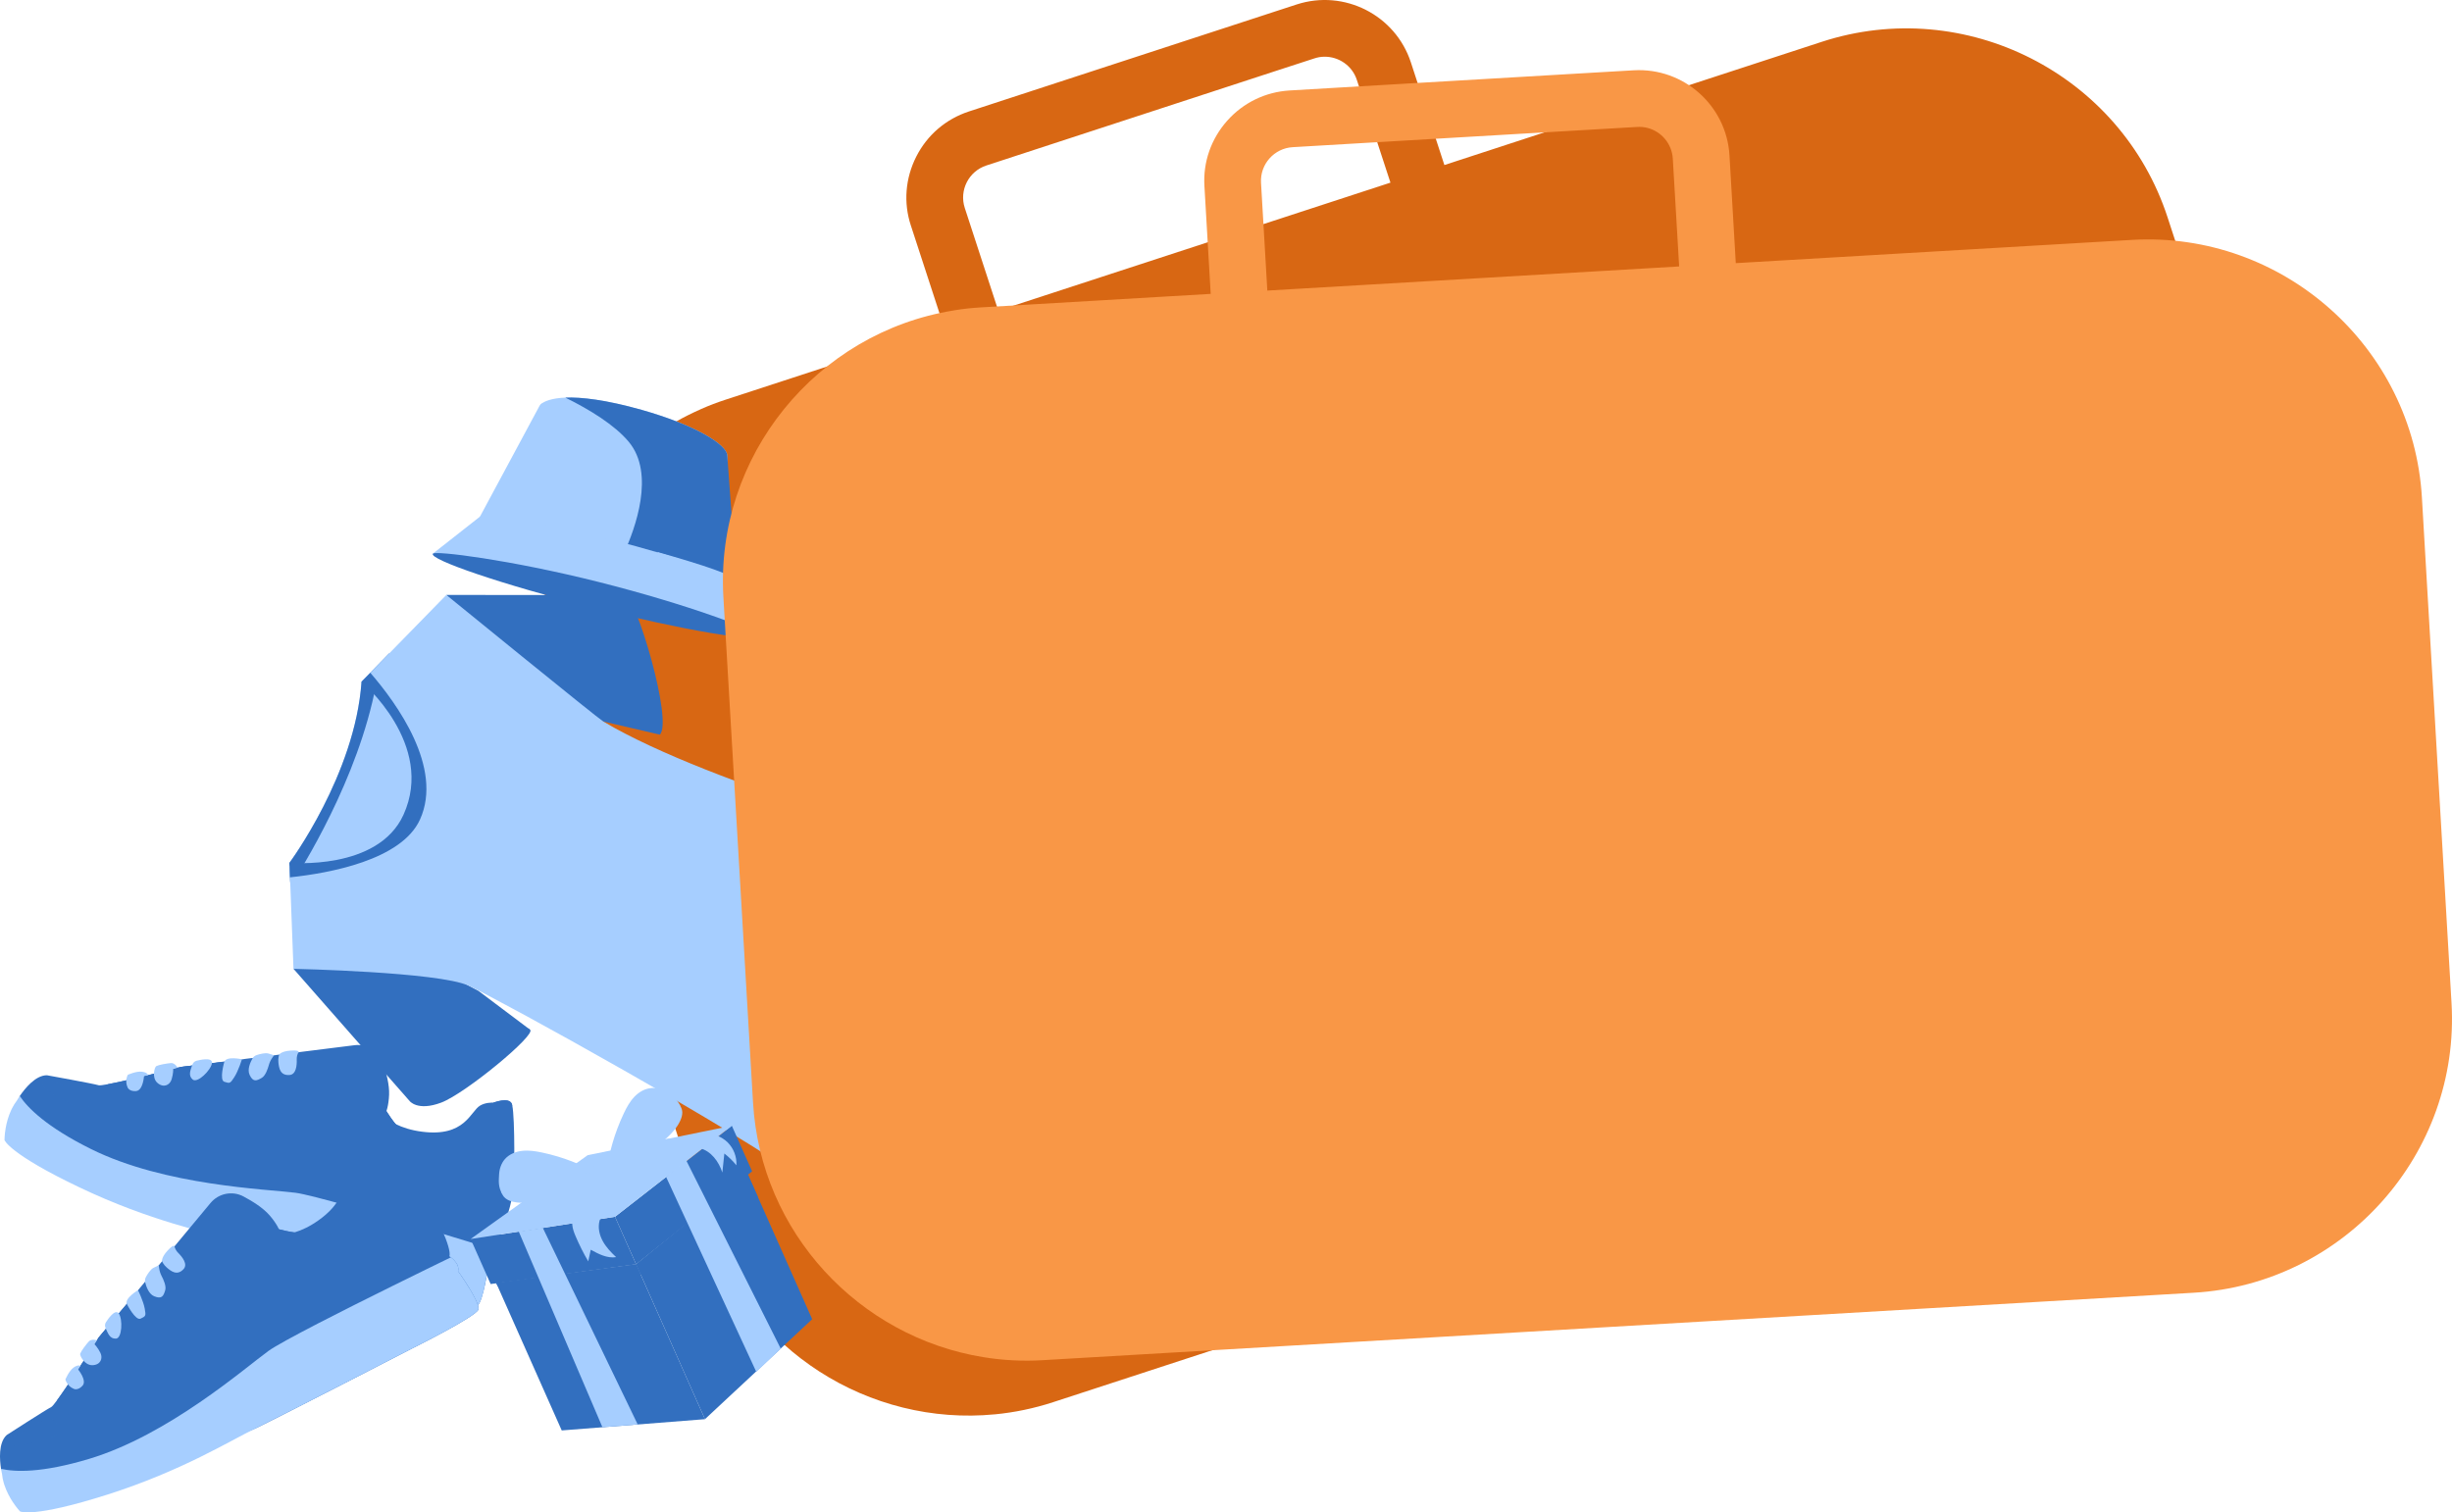
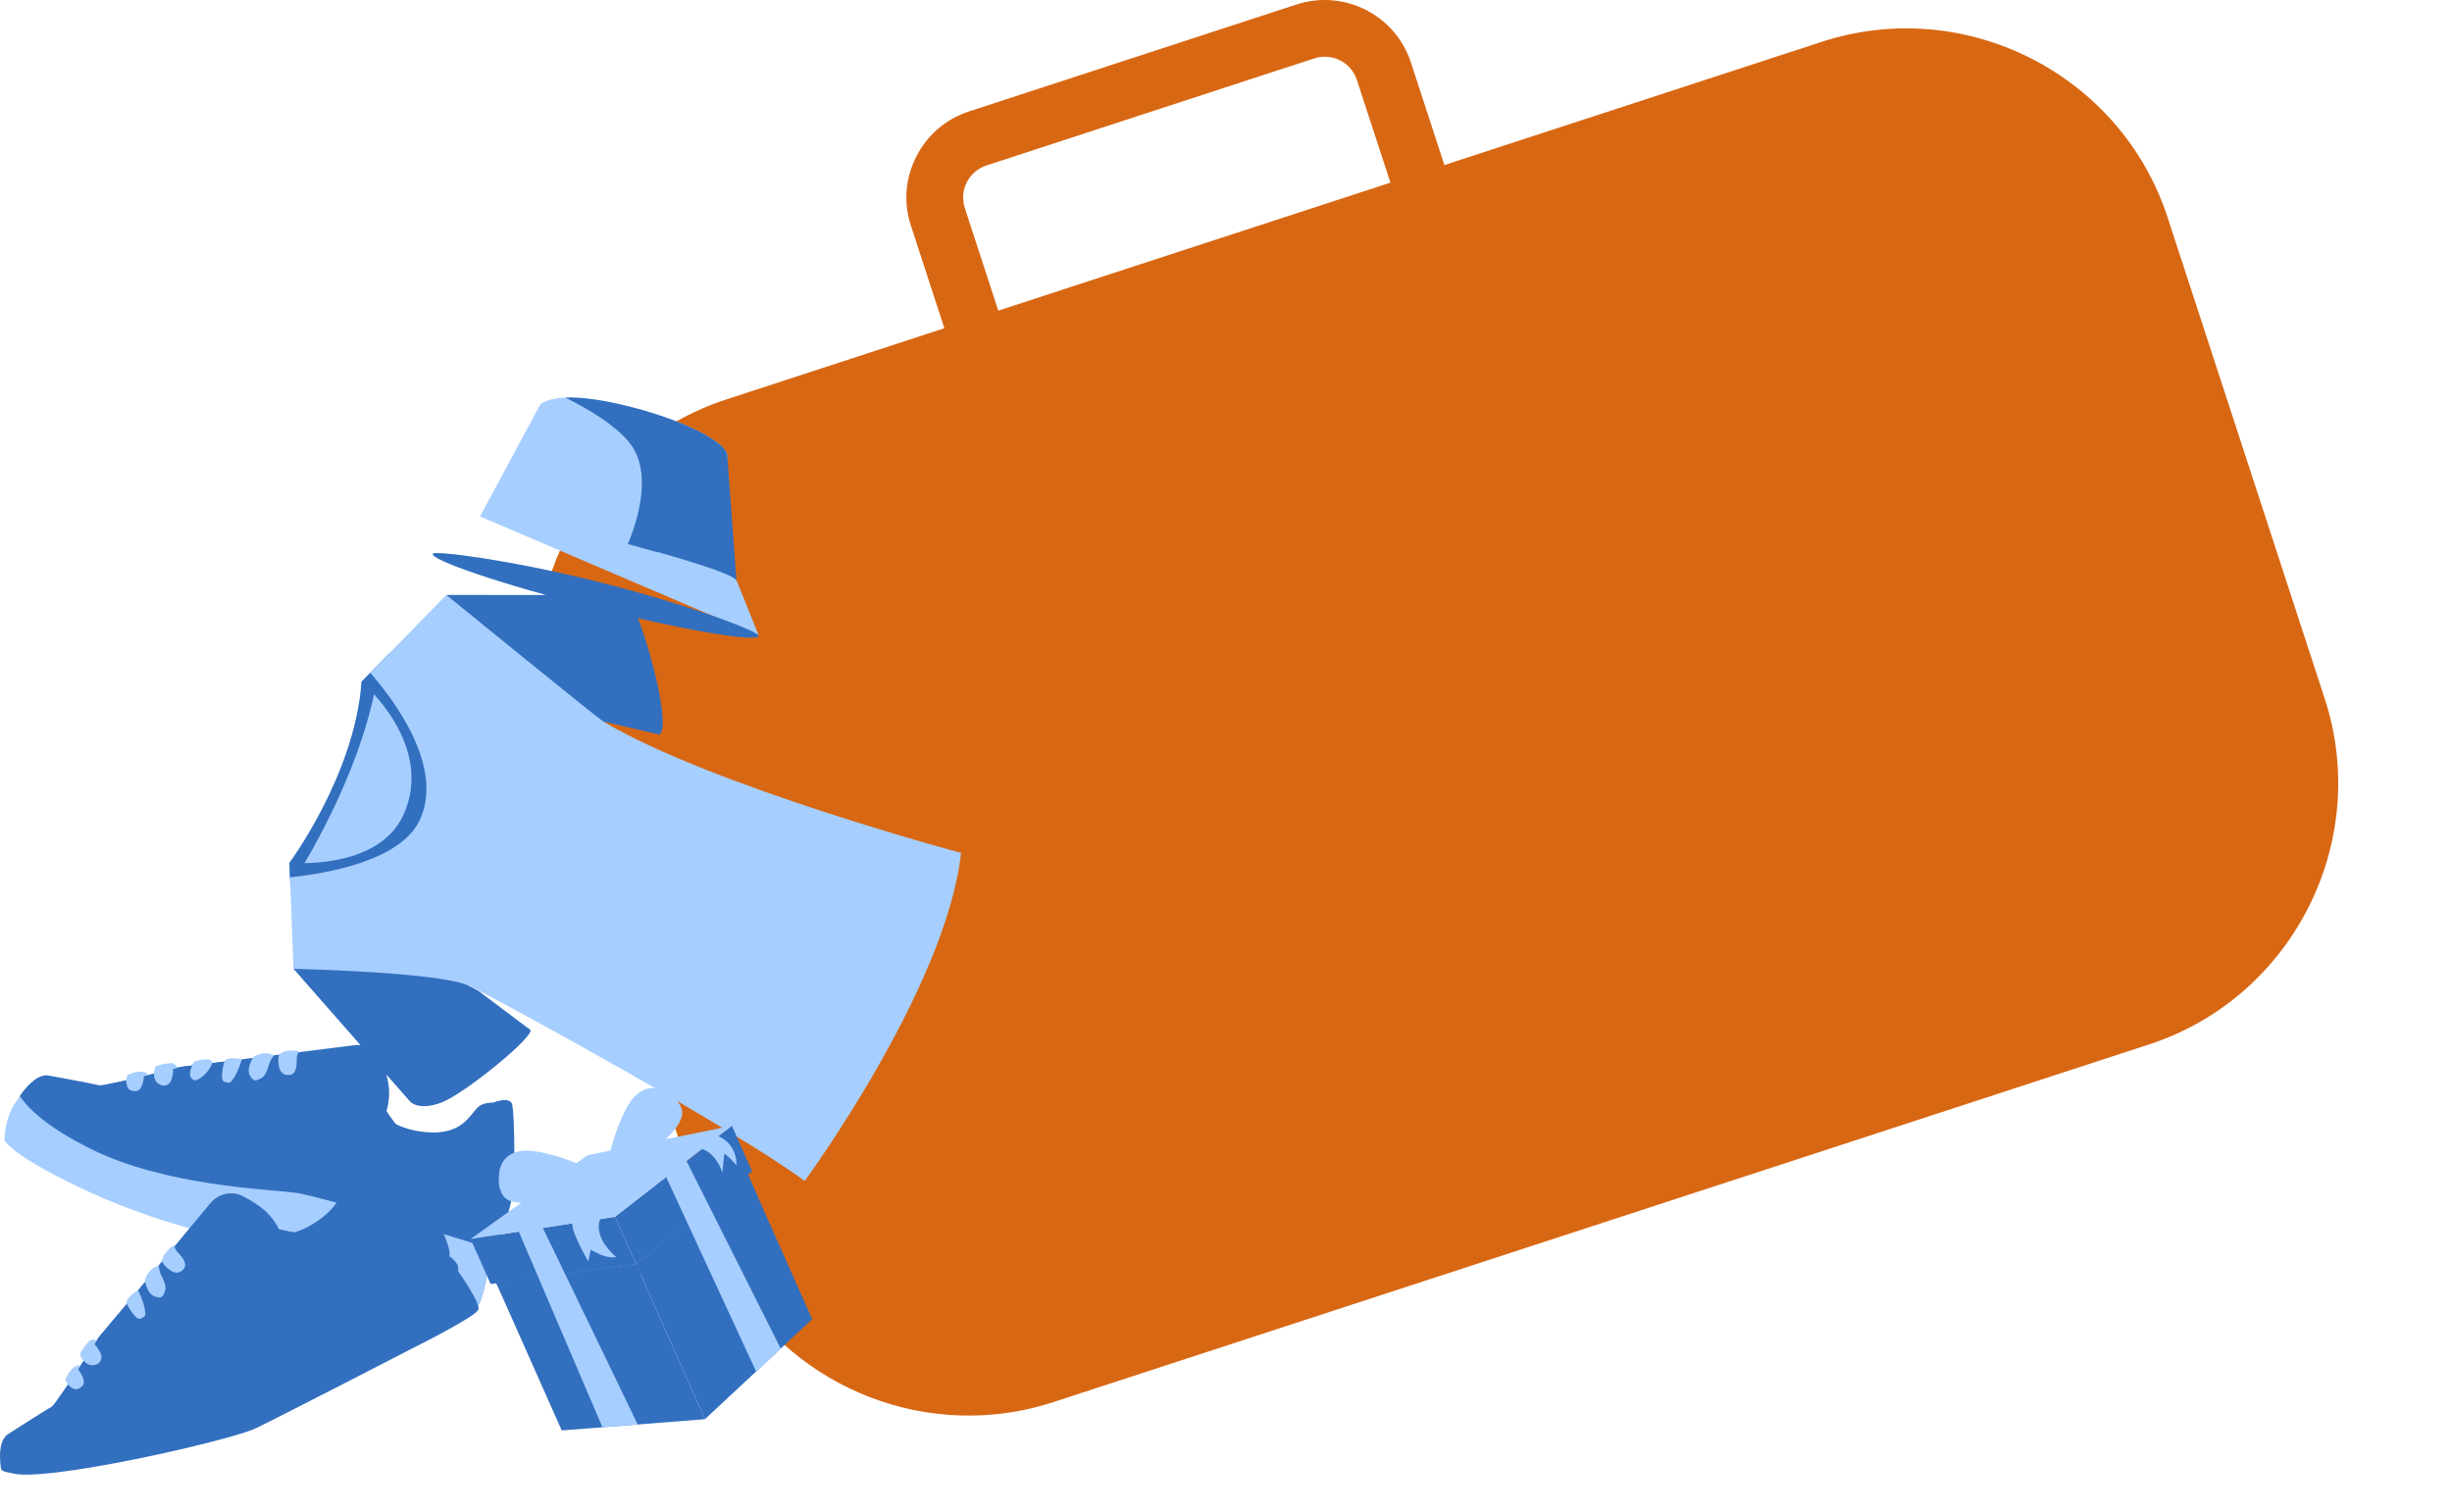
<svg xmlns="http://www.w3.org/2000/svg" viewBox="-274.213 171.415 91.929 56.716" width="91.929" height="56.716">
  <filter id="blend_2" />
  <path transform="matrix(1, 0, 0, -1, -236.786, 183.064)" d="M 0 0 L -1.255 3.847 C -1.475 4.511 -1.108 5.229 -.444 5.444 L 3.562 6.753 L 10.409 8.99 L 11.848 9.458 C 11.972 9.5 12.099 9.521 12.223 9.522 C 12.763 9.53 13.271 9.188 13.445 8.647 L 14.703 4.8 Z M 49.73 -14.55 L 43.839 3.497 C 42.085 8.873 36.249 11.834 30.872 10.08 L 16.725 5.46 L 15.47 9.307 C 14.889 11.087 12.968 12.061 11.188 11.482 L 10.381 11.219 L 3.02 8.815 L -1.104 7.468 C -1.964 7.185 -2.665 6.586 -3.075 5.776 C -3.485 4.966 -3.561 4.046 -3.276 3.187 L -2.021 -.66 L -10.217 -3.337 C -10.532 -3.44 -10.838 -3.555 -11.134 -3.687 C -11.137 -3.688 -11.141 -3.69 -11.144 -3.69 C -11.146 -3.69 -11.146 -3.694 -11.15 -3.694 C -11.163 -3.701 -11.179 -3.708 -11.192 -3.714 C -15.942 -5.816 -18.447 -11.263 -16.8 -16.304 L -10.908 -34.351 C -9.39 -39.001 -4.814 -41.846 -.129 -41.39 L -.122 -41.39 C .605 -41.32 1.336 -41.169 2.059 -40.934 L 2.078 -40.927 L 43.147 -27.517 C 48.523 -25.763 51.487 -19.927 49.73 -14.55 " fill="#d86713" />
  <path transform="matrix(1, 0, 0, -1, -257.49, 205.63)" d="M 0 0 L -5.843 1.133 L -5.87 1.862 C -5.87 1.862 -3.409 5.172 -3.17 8.648 L -2.135 9.708 L 3.006 5.95 Z " fill="#a6ceff" />
  <path transform="matrix(1, 0, 0, -1, -260.007, 196.426)" d="M 0 0 L .414 .48 L .383 .503 L -.652 -.557 C -.892 -4.033 -3.353 -7.343 -3.353 -7.343 L -3.325 -8.072 L -3.237 -8.088 C -2.604 -7.098 -.475 -3.55 0 0 " fill="#326fbf" />
  <path transform="matrix(1, 0, 0, -1, -257.976, 210.487)" d="M 0 0 L -.891 -2.206 C -.891 -2.206 -.599 -2.617 .305 -2.277 C 1.209 -1.938 3.882 .272 3.637 .457 C 3.392 .641 2.295 .807 1.945 .675 C 1.597 .544 0 0 0 0 " fill="#326fbf" />
  <path transform="matrix(1, 0, 0, -1, -258.867, 212.692)" d="M 0 0 C 0 0 3.031 2.813 4.527 2.662 L 2.59 4.119 L -1.618 6.371 L -4.343 4.946 Z " fill="#326fbf" />
  <path transform="matrix(1, 0, 0, -1, -250.778, 193.733)" d="M 0 0 C .41 -.04 1.809 -4.755 1.301 -5.233 C 1.301 -5.233 .702 -4.93 .14 -4.415 C -.423 -3.899 -.553 -1.07 0 0 " fill="#326fbf" />
  <path transform="matrix(1, 0, 0, -1, -257.478, 193.725)" d="M 0 0 L 6.7 -.008 C 6.7 -.008 6.236 -4.056 8.001 -5.241 L 5.885 -4.747 L 2.376 -3.153 Z " fill="#326fbf" />
  <path transform="matrix(1, 0, 0, -1, -263.21, 207.747)" d="M 0 0 C 0 0 5.427 -.114 6.566 -.631 C 7.706 -1.149 16.762 -6.147 19.165 -7.958 C 19.165 -7.958 24.472 -.725 25.029 4.347 C 25.029 4.347 15.701 6.844 11.616 9.274 C 11.393 9.408 5.731 14.021 5.731 14.021 L 2.571 10.787 C 2.571 10.787 5.477 8.405 4.275 5.76 C 3.316 3.646 -.146 3.875 -.146 3.875 Z " fill="#a6ceff" />
  <path transform="matrix(1, 0, 0, -1, -258.467, 202.148)" d="M 0 0 C .883 1.944 -.871 4.359 -1.863 5.503 L -2.192 5.166 C -2.192 5.166 .582 2.823 -.619 .178 C -1.579 -1.935 -4.893 -1.62 -4.893 -1.62 L -4.872 -2.168 C -3.41 -2.014 -.692 -1.524 0 0 " fill="#326fbf" />
  <path transform="matrix(1, 0, 0, -1, -267.446, 211.428)" d="M 0 0 L 6.521 .816 C 6.989 .875 7.437 .599 7.591 .152 C 7.72 -.224 7.836 -.675 7.821 -1.041 C 7.79 -1.824 7.484 -2.114 7.484 -2.114 L -.766 -1.84 Z " fill="#326fbf" />
  <path transform="matrix(1, 0, 0, -1, -260.286, 212.611)" d="M 0 0 C 0 0 .266 -1.03 1.888 -1.243 C 3.509 -1.457 3.709 -.479 4.071 -.266 C 4.433 -.052 4.948 -.205 4.948 -.205 L 3.374 -2.484 L .461 -2.371 Z " fill="#326fbf" />
  <path transform="matrix(1, 0, 0, -1, -256.326, 220.393)" d="M 0 0 C -.238 -.141 -2.841 .64 -2.841 .64 C -2.841 .64 -8.131 2.14 -9.138 2.456 C -10.145 2.772 -16.456 6.456 -16.983 7.516 C -16.983 7.516 -17.212 7.778 -17.146 7.876 C -16.96 8.149 -16.554 8.662 -16.123 8.654 C -16.123 8.654 -14.385 8.341 -14.189 8.28 C -14.153 8.269 -14.023 8.285 -13.836 8.32 C -13.691 8.347 -13.513 8.384 -13.316 8.428 C -12.406 8.631 -11.12 8.965 -11.12 8.965 C -11.12 8.965 -5.735 9.663 -4.862 9.305 C -4.854 9.302 -4.846 9.298 -4.838 9.294 C -4.827 9.289 -4.816 9.284 -4.806 9.277 C -4.516 9.118 -4.245 8.715 -3.968 8.252 C -3.5 7.473 -3.015 6.523 -2.395 6.282 C -2.329 6.256 -2.264 6.234 -2.199 6.214 C -1.278 5.936 -.48 6.256 -.074 6.712 C .36 7.2 .621 7.629 .621 7.629 C .621 7.629 1.181 7.848 1.3 7.588 C 1.307 7.572 1.313 7.549 1.32 7.518 C 1.419 7.038 1.412 4.812 1.344 4.274 C 1.271 3.703 .858 2.368 .571 2.199 C .571 2.199 .577 2.174 .584 2.133 C .606 1.999 .631 1.694 .429 1.575 C .429 1.575 .239 .141 0 0 " fill="#326fbf" />
  <path transform="matrix(1, 0, 0, -1, -255.005, 212.874)" d="M 0 0 C -.122 -.007 -.303 -.057 -.433 -.261 C -.646 -.596 -.746 -1.46 -1.541 -1.691 C -2.335 -1.922 -3.481 -1.815 -4.116 -1.363 C -4.731 -.925 -5.772 1.514 -6.126 1.759 C -5.836 1.6 -5.565 1.197 -5.288 .734 C -4.82 -.045 -4.335 -.995 -3.715 -1.236 C -2.711 -1.626 -1.829 -1.294 -1.395 -.806 C -.96 -.318 -.699 .111 -.699 .111 C -.699 .111 -.14 .33 -.021 .07 C -.014 .054 -.007 .031 0 0 " fill="#326fbf" />
  <path transform="matrix(1, 0, 0, -1, -260.294, 212.141)" d="M 0 0 C -1.05 -.229 -9.954 -.651 -10.185 -.578 C -10.429 -.501 -10.395 -.394 -10.02 -.053 C -9.97 -.008 -9.919 .033 -9.868 .068 C -9.533 .13 -9.015 .25 -8.521 .37 C -7.812 .542 -7.152 .713 -7.152 .713 C -7.152 .713 -1.661 1.425 -.87 1.042 C -.568 .896 -.288 .48 0 0 " fill="#326fbf" />
  <path transform="matrix(1, 0, 0, -1, -269.429, 212.195)" d="M 0 0 C 0 0 .058 -.158 .319 -.136 C .581 -.114 .615 .425 .615 .425 L .771 .462 C .771 .462 .753 .56 .541 .589 C .329 .619 .009 .474 .009 .474 C .009 .474 -.116 .255 0 0 " fill="#a6ceff" />
  <path transform="matrix(1, 0, 0, -1, -267.552, 211.455)" d="M 0 0 C 0 0 -.104 .188 -.256 .174 C -.408 .159 -.689 .114 -.801 .06 C -.864 .029 -.984 -.373 -.758 -.57 C -.532 -.768 -.296 -.656 -.228 -.44 C -.16 -.223 -.167 -.043 -.167 -.043 Z " fill="#a6ceff" />
  <path transform="matrix(1, 0, 0, -1, -266.799, 211.185)" d="M 0 0 C 0 0 -.155 -.003 -.211 -.179 C -.266 -.355 -.371 -.56 -.19 -.713 C -.011 -.866 .494 -.36 .532 -.103 C .571 .155 0 0 0 0 " fill="#a6ceff" />
  <path transform="matrix(1, 0, 0, -1, -265.804, 211.237)" d="M 0 0 C 0 0 -.198 -.684 .003 -.747 C .204 -.81 .218 -.819 .376 -.572 C .534 -.324 .661 .098 .661 .098 C .661 .098 .072 .23 0 0 " fill="#a6ceff" />
  <path transform="matrix(1, 0, 0, -1, -263.939, 210.989)" d="M 0 0 C 0 0 -.024 .008 -.203 .064 C -.323 .102 -.528 .048 -.65 .008 C -.717 -.013 -.772 -.058 -.808 -.119 C -.886 -.259 -1.01 -.529 -.918 -.73 C -.788 -1.012 -.66 -.965 -.458 -.846 C -.324 -.767 -.237 -.521 -.194 -.365 C -.168 -.268 -.123 -.176 -.065 -.093 Z " fill="#a6ceff" />
  <path transform="matrix(1, 0, 0, -1, -263.022, 210.874)" d="M 0 0 C 0 0 .064 .086 -.295 .061 C -.655 .036 -.723 -.09 -.723 -.09 C -.723 -.09 -.773 -.219 -.753 -.39 C -.73 -.589 -.693 -.88 -.337 -.855 C -.083 -.837 -.059 -.481 -.066 -.278 C -.069 -.181 -.048 -.084 0 0 " fill="#a6ceff" />
  <path transform="matrix(1, 0, 0, -1, -256.326, 220.392)" d="M 0 0 C -.238 -.141 -2.841 .64 -2.841 .64 C -2.841 .64 -7.771 2.037 -9.018 2.418 C -9.063 2.432 -9.103 2.445 -9.138 2.456 C -10.145 2.772 -12.241 3.178 -14.899 4.445 C -17.557 5.711 -17.718 6.222 -17.718 6.222 C -17.718 6.222 -17.72 6.408 -17.675 6.669 C -17.641 6.865 -17.58 7.104 -17.471 7.34 C -17.458 7.368 -17.445 7.395 -17.431 7.423 C -17.38 7.522 -17.32 7.619 -17.25 7.71 C -17.25 7.71 -17.212 7.777 -17.146 7.875 C -16.854 7.438 -16.154 6.72 -14.473 5.886 C -11.69 4.506 -7.872 4.383 -6.809 4.247 C -6.5 4.207 -5.712 4.001 -4.748 3.729 C -2.896 3.206 -.398 2.437 .584 2.133 C .604 2.011 .626 1.748 .478 1.611 C .463 1.598 .446 1.585 .429 1.574 C .429 1.574 .329 .826 .185 .357 C .129 .177 .066 .039 0 0 " fill="#a6ceff" />
  <g opacity=".39" filter="url(#blend_2)" transform="matrix(1, 0, 0, 1, -425.768, -321.023)">
    <clipPath id="cp1">
      <path transform="matrix(1,0,0,-1,0,800)" d="M 153.137 265.964 L 154.98 265.964 L 154.98 267.09 L 153.137 267.09 Z " />
    </clipPath>
    <g clip-path="url(#cp1)">
      <path transform="matrix(1,0,0,-1,154.869,533.329)" d="M 0 0 C -.044 .032 -1.282 .231 -1.394 .364 C -1.506 .497 -1.792 .369 -1.721 .187 C -1.648 .005 -.428 -.686 -.187 -.707 C .054 -.728 .237 -.172 0 0 " fill="#326fbf" />
    </g>
  </g>
  <path transform="matrix(1, 0, 0, -1, -258.686, 214.518)" d="M 0 0 C -.024 .072 -.039 .118 -.039 .118 L .008 .133 C .008 .133 .022 .088 .047 .016 Z " fill="#326fbf" />
  <path transform="matrix(1, 0, 0, -1, -246.948, 188.481)" d="M 0 0 L .098 -4.53 L .098 -4.534 L -.212 -4.46 L -2.17 -3.995 L -3.837 -3.599 L -9.268 -2.309 L -9.269 -2.305 L -7.262 1.429 L -7.25 1.45 L -7.072 1.783 L -7.06 1.806 L -7.032 1.856 C -7.016 1.889 -6.99 1.916 -6.96 1.936 C -6.748 2.073 -5.979 2.468 -3.201 1.694 C -1.214 1.13 -.037 .406 0 0 " fill="#a6ceff" />
  <path transform="matrix(1, 0, 0, -1, -250.149, 186.787)" d="M 0 0 C -1.356 .385 -2.286 .485 -2.868 .461 C -1.971 .019 -1.025 -.558 -.492 -1.195 C .51 -2.394 -.256 -4.462 -.663 -5.353 L 3.548 -6.404 L 3.201 -1.694 C 3.164 -1.288 1.987 -.564 0 0 " fill="#326fbf" />
-   <path transform="matrix(1, 0, 0, -1, -246.597, 193.201)" d="M 0 0 C -.362 .221 -2.066 .882 -4.722 1.55 C -7.376 2.218 -9.364 2.566 -9.614 2.418 L -11.382 1.028 L .824 -2.047 Z " fill="#a6ceff" />
+   <path transform="matrix(1, 0, 0, -1, -246.597, 193.201)" d="M 0 0 C -.362 .221 -2.066 .882 -4.722 1.55 C -7.376 2.218 -9.364 2.566 -9.614 2.418 L .824 -2.047 Z " fill="#a6ceff" />
  <path transform="matrix(1, 0, 0, -1, -246.597, 193.201)" d="M 0 0 C -.048 .197 -1.211 .59 -3 1.093 C -2.384 .629 -1.817 .175 -1.499 -.146 C -1.086 -.564 -.728 -1.17 -.453 -1.727 L .824 -2.047 Z " fill="#a6ceff" />
  <path transform="matrix(1, 0, 0, -1, -245.772, 195.254)" d="M 0 0 C -.002 -.271 -2.854 .212 -6.225 1.061 C -9.597 1.909 -12.38 2.866 -12.211 3.077 C -12.121 3.19 -9.357 2.859 -5.985 2.011 C -2.614 1.163 0 .162 0 0 " fill="#326fbf" />
  <path transform="matrix(1, 0, 0, -1, -270.521, 221.583)" d="M 0 0 L 4.2 5.053 C 4.502 5.417 5.018 5.522 5.436 5.3 C 5.786 5.114 6.18 4.865 6.419 4.587 C 6.932 3.994 6.906 3.573 6.906 3.573 L .698 -1.867 Z " fill="#326fbf" />
  <path transform="matrix(1, 0, 0, -1, -264.487, 217.552)" d="M 0 0 C 0 0 .897 -.57 2.228 .383 C 3.557 1.336 3.034 2.187 3.152 2.589 C 3.271 2.992 3.751 3.233 3.751 3.233 L 4.16 .494 L 1.957 -1.416 Z " fill="#326fbf" />
  <path transform="matrix(1, 0, 0, -1, -256.277, 220.523)" d="M 0 0 C -.078 -.266 -2.511 -1.475 -2.511 -1.475 C -2.511 -1.475 -7.396 -3.998 -8.348 -4.455 C -9.299 -4.913 -16.423 -6.54 -17.533 -6.126 C -17.533 -6.126 -17.879 -6.092 -17.897 -5.974 C -17.948 -5.648 -18.003 -4.996 -17.684 -4.707 C -17.684 -4.707 -16.201 -3.748 -16.017 -3.659 C -15.982 -3.643 -15.898 -3.541 -15.786 -3.388 C -15.698 -3.27 -15.594 -3.12 -15.48 -2.954 C -14.955 -2.184 -14.244 -1.06 -14.244 -1.06 C -14.244 -1.06 -10.792 3.131 -9.911 3.466 C -9.902 3.469 -9.894 3.472 -9.886 3.475 C -9.874 3.479 -9.862 3.482 -9.851 3.485 L -9.85 3.485 C -9.53 3.566 -9.057 3.458 -8.537 3.309 C -7.664 3.06 -6.66 2.699 -6.042 2.947 C -5.978 2.974 -5.915 3.001 -5.854 3.031 C -4.991 3.458 -4.628 4.237 -4.644 4.847 C -4.66 5.5 -4.763 5.992 -4.763 5.992 C -4.763 5.992 -4.505 6.535 -4.239 6.426 C -4.224 6.419 -4.203 6.407 -4.177 6.389 C -3.776 6.106 -2.26 4.477 -1.942 4.038 C -1.604 3.571 -.993 2.315 -1.087 1.995 C -1.087 1.995 -1.065 1.981 -1.033 1.956 C -.925 1.873 -.698 1.667 -.765 1.442 C -.765 1.442 .078 .266 0 0 " fill="#326fbf" />
  <path transform="matrix(1, 0, 0, -1, -260.454, 214.134)" d="M 0 0 C -.084 -.088 -.183 -.249 -.138 -.487 C -.063 -.876 .454 -1.576 .031 -2.288 C -.39 -3 -1.3 -3.705 -2.072 -3.809 C -2.82 -3.91 -5.247 -2.842 -5.673 -2.904 C -5.354 -2.823 -4.88 -2.932 -4.36 -3.08 C -3.487 -3.329 -2.483 -3.69 -1.865 -3.442 C -.867 -3.041 -.451 -2.195 -.467 -1.542 C -.483 -.889 -.586 -.397 -.586 -.397 C -.586 -.397 -.328 .146 -.062 .037 C -.047 .03 -.026 .018 0 0 " fill="#326fbf" />
  <path transform="matrix(1, 0, 0, -1, -264.814, 217.214)" d="M 0 0 C -.61 -.885 -6.82 -7.28 -7.038 -7.385 C -7.269 -7.496 -7.317 -7.394 -7.276 -6.889 C -7.271 -6.822 -7.262 -6.757 -7.249 -6.697 C -7.047 -6.422 -6.75 -5.98 -6.472 -5.555 C -6.071 -4.945 -5.707 -4.369 -5.707 -4.369 C -5.707 -4.369 -2.188 -.096 -1.349 .166 C -1.028 .266 -.539 .154 0 0 " fill="#326fbf" />
  <path transform="matrix(1, 0, 0, -1, -271.444, 223.499)" d="M 0 0 C 0 0 .149 -.076 .325 .119 C .502 .313 .158 .73 .158 .73 L .246 .865 C .246 .865 .166 .923 -.009 .8 C -.184 .676 -.318 .352 -.318 .352 C -.318 .352 -.26 .106 0 0 " fill="#a6ceff" />
  <path transform="matrix(1, 0, 0, -1, -270.581, 221.676)" d="M 0 0 C 0 0 -.204 .066 -.306 -.049 C -.406 -.163 -.581 -.388 -.626 -.504 C -.65 -.57 -.463 -.945 -.163 -.935 C .137 -.924 .232 -.682 .135 -.477 C .036 -.272 -.093 -.146 -.093 -.146 Z " fill="#a6ceff" />
-   <path transform="matrix(1, 0, 0, -1, -270.216, 220.964)" d="M 0 0 C 0 0 -.11 -.108 -.031 -.274 C .049 -.441 .113 -.662 .349 -.651 C .584 -.64 .607 .075 .459 .289 C .312 .503 0 0 0 0 " fill="#a6ceff" />
  <path transform="matrix(1, 0, 0, -1, -269.454, 220.322)" d="M 0 0 C 0 0 .322 -.634 .513 -.543 C .703 -.451 .72 -.449 .666 -.16 C .611 .129 .415 .523 .415 .523 C .415 .523 -.104 .218 0 0 " fill="#a6ceff" />
  <path transform="matrix(1, 0, 0, -1, -268.262, 218.866)" d="M 0 0 C 0 0 -.023 -.011 -.192 -.092 C -.306 -.146 -.419 -.326 -.48 -.438 C -.515 -.5 -.524 -.571 -.508 -.639 C -.47 -.794 -.375 -1.076 -.171 -1.16 C .116 -1.277 .178 -1.155 .244 -.931 C .288 -.781 .183 -.542 .107 -.399 C .061 -.31 .03 -.212 .016 -.112 Z " fill="#a6ceff" />
  <path transform="matrix(1, 0, 0, -1, -267.672, 218.155)" d="M 0 0 C 0 0 -.011 .107 -.257 -.157 C -.502 -.422 -.465 -.56 -.465 -.56 C -.465 -.56 -.414 -.688 -.283 -.799 C -.13 -.929 .097 -1.116 .34 -.854 C .513 -.668 .287 -.392 .143 -.248 C .073 -.179 .023 -.094 0 0 " fill="#a6ceff" />
-   <path transform="matrix(1, 0, 0, -1, -256.277, 220.522)" d="M 0 0 C -.078 -.266 -2.512 -1.476 -2.512 -1.476 C -2.512 -1.476 -7.064 -3.826 -8.235 -4.401 C -8.277 -4.422 -8.315 -4.439 -8.348 -4.456 C -9.3 -4.913 -11.107 -6.05 -13.912 -6.943 C -16.718 -7.835 -17.185 -7.573 -17.185 -7.573 C -17.185 -7.573 -17.313 -7.438 -17.459 -7.217 C -17.568 -7.051 -17.687 -6.834 -17.769 -6.588 C -17.778 -6.559 -17.787 -6.53 -17.797 -6.5 C -17.827 -6.394 -17.85 -6.282 -17.86 -6.167 C -17.86 -6.167 -17.879 -6.092 -17.897 -5.975 C -17.387 -6.095 -16.385 -6.141 -14.587 -5.6 C -11.613 -4.704 -8.742 -2.184 -7.873 -1.556 C -7.621 -1.374 -6.904 -.985 -6.016 -.525 C -4.306 .358 -1.957 1.506 -1.032 1.955 C -.935 1.88 -.738 1.703 -.754 1.502 C -.755 1.482 -.759 1.462 -.765 1.441 C -.765 1.441 -.325 .828 -.11 .387 C -.027 .217 .021 .073 0 0 " fill="#a6ceff" />
  <g opacity=".39" filter="url(#blend_2)" transform="matrix(1, 0, 0, 1, -425.768, -321.023)">
    <clipPath id="cp2">
      <path transform="matrix(1,0,0,-1,0,800)" d="M 151.857 253.339 L 153.741 253.339 L 153.741 254.394 L 151.857 254.394 Z " />
    </clipPath>
    <g clip-path="url(#cp2)">
      <path transform="matrix(1,0,0,-1,153.327,545.608)" d="M 0 0 C -.054 -.007 -1.094 -.708 -1.266 -.687 C -1.438 -.667 -1.56 -.957 -1.383 -1.04 C -1.206 -1.124 .157 -.793 .347 -.644 C .537 -.495 .291 .036 0 0 " fill="#326fbf" />
    </g>
  </g>
  <path transform="matrix(1, 0, 0, -1, -262.017, 217.85)" d="M 0 0 C -.066 .037 -.108 .06 -.108 .06 L -.085 .103 C -.085 .103 -.043 .08 .023 .043 Z " fill="#326fbf" />
  <path transform="matrix(1, 0, 0, -1, -255.612, 219.524)" d="M 0 0 L 2.459 -5.534 L 7.829 -5.112 L 5.249 .696 Z " fill="#326fbf" />
  <path transform="matrix(1, 0, 0, -1, -250.363, 218.828)" d="M 0 0 L 4.172 3.408 L 6.6 -2.058 L 2.58 -5.808 Z " fill="#326fbf" />
  <path transform="matrix(1, 0, 0, -1, -255.818, 219.568)" d="M 0 0 L 5.455 .74 L 4.662 2.523 L -.75 1.689 Z " fill="#326fbf" />
  <path transform="matrix(1, 0, 0, -1, -251.156, 217.045)" d="M 0 0 C .046 .039 4.381 3.412 4.381 3.412 L 5.141 1.703 L .793 -1.783 Z " fill="#326fbf" />
  <path transform="matrix(1, 0, 0, -1, -256.568, 217.879)" d="M 0 0 L 4.387 3.143 L 9.793 4.247 L 5.412 .834 Z " fill="#a6ceff" />
  <path transform="matrix(1, 0, 0, -1, -246.17, 215.467)" d="M 0 0 L -4.192 -3.361 L -4.018 -3.755 C -4.018 -3.755 -1.441 -1.666 -.651 -1.246 C .139 -.826 .38 -.854 .38 -.854 Z " fill="#326fbf" />
  <path transform="matrix(1, 0, 0, -1, -255.612, 219.524)" d="M 0 0 L 5.249 .696 L 5.424 .302 L .051 -.115 Z " fill="#326fbf" />
  <path transform="matrix(1, 0, 0, -1, -254.764, 217.601)" d="M 0 0 L 3.137 -7.337 L 4.46 -7.233 L .902 .139 Z " fill="#a6ceff" />
  <path transform="matrix(1, 0, 0, -1, -249.241, 215.549)" d="M 0 0 L 3.383 -7.314 L 4.3 -6.443 L .75 .628 Z " fill="#a6ceff" />
  <path transform="matrix(1, 0, 0, -1, -253.862, 217.462)" d="M 0 0 L 4.769 3.356 L 3.671 3.131 L -.902 -.139 Z " fill="#a6ceff" />
  <path transform="matrix(1, 0, 0, -1, -249.21, 215.529)" d="M 0 0 L -5.079 -.717 L -4.331 -.181 L .755 .622 Z " fill="#a6ceff" />
  <path transform="matrix(1, 0, 0, -1, -251.864, 215.825)" d="M 0 0 C -.084 -.064 -.185 -.101 -.283 -.136 C -.902 -.354 -1.538 -.521 -2.185 -.634 C -2.483 -.687 -2.793 -.727 -3.09 -.663 C -3.202 -.639 -3.313 -.599 -3.401 -.526 C -3.489 -.454 -3.553 -.345 -3.551 -.23 C -3.548 -.05 -3.393 .088 -3.244 .191 C -3.017 .349 -2.77 .483 -2.504 .562 C -2.261 .634 -2.006 .659 -1.753 .683 C -1.602 .697 -1.45 .711 -1.299 .7 C -1.164 .69 -1.032 .66 -.901 .625 C -.667 .561 -.437 .48 -.214 .385 C -.126 .347 .021 .308 .089 .238 C .17 .153 .074 .057 0 0 " fill="#a6ceff" />
  <path transform="matrix(1, 0, 0, -1, -251.954, 215.686)" d="M 0 0 C -.021 -.033 -.062 -.048 -.102 -.059 C -.719 -.233 -1.382 -.061 -2.019 -.146 C -2.37 -.192 -2.707 -.317 -3.058 -.371 C -3.16 -.387 -3.285 -.386 -3.339 -.298 C -3.385 -.224 -3.352 -.127 -3.305 -.054 C -3.142 .206 -2.846 .349 -2.554 .439 C -1.916 .635 -1.221 .636 -.582 .442 C -.453 .402 -.324 .354 -.211 .28 C -.147 .238 .062 .094 0 0 " fill="#a6ceff" />
  <path transform="matrix(1, 0, 0, -1, -253.896, 214.635)" d="M 0 0 C -.242 .051 -.49 .089 -.736 .062 C -.982 .036 -1.229 -.064 -1.391 -.251 C -1.531 -.414 -1.599 -.63 -1.607 -.845 C -1.617 -1.059 -1.647 -1.275 -1.491 -1.556 C -1.492 -.932 -.002 -.815 .809 -.816 C 1.273 -.817 1.737 -.923 2.157 -1.124 C 2.188 -1.138 2.224 -.942 2.223 -.923 C 2.214 -.835 2.174 -.823 2.102 -.789 C 1.938 -.712 1.781 -.622 1.618 -.544 C 1.289 -.389 .948 -.258 .6 -.153 C .402 -.094 .202 -.042 0 0 " fill="#a6ceff" />
  <path transform="matrix(1, 0, 0, -1, -255.245, 215.111)" d="M 0 0 C .051 .072 .122 .128 .197 .172 C .506 .354 .886 .367 1.238 .308 C 1.271 .303 1.305 .295 1.328 .272 C 1.352 .25 1.356 .206 1.33 .187 C 1.315 .176 1.296 .177 1.277 .177 C 1.136 .181 .994 .173 .854 .154 C .718 .136 .572 .101 .483 -.003 C .431 -.064 .403 -.143 .365 -.215 C .327 -.286 .271 -.356 .191 -.373 C .147 -.382 .101 -.374 .06 -.39 C .026 -.403 -.064 -.52 -.094 -.508 C -.124 -.495 -.105 -.396 -.104 -.37 C -.096 -.241 -.076 -.108 0 0 " fill="#a6ceff" />
  <path transform="matrix(1, 0, 0, -1, -252.758, 217.34)" d="M 0 0 C .011 -.151 .066 -.295 .125 -.435 C .263 -.759 .421 -1.074 .599 -1.377 C .63 -1.232 .662 -1.086 .693 -.941 C .988 -1.104 1.312 -1.271 1.645 -1.219 C 1.454 -1.04 1.27 -.849 1.144 -.619 C 1.018 -.39 .955 -.116 1.021 .138 C 1.056 .271 1.124 .393 1.19 .514 C 1.318 .746 1.442 .982 1.533 1.231 C 1.578 1.354 1.612 1.498 1.545 1.609 C 1.458 1.754 1.245 1.765 1.09 1.7 C .954 1.644 .837 1.543 .759 1.419 C .697 1.322 .689 1.215 .642 1.115 C .577 .979 .439 .887 .338 .782 C .242 .683 .158 .571 .097 .447 C .028 .309 -.011 .155 0 0 " fill="#a6ceff" />
  <path transform="matrix(1, 0, 0, -1, -250.758, 215.576)" d="M 0 0 C .391 .213 .754 .473 1.141 .692 C 1.528 .912 1.948 1.092 2.393 1.126 C 2.521 1.136 2.652 1.133 2.778 1.103 C 3.2 1.001 3.494 .603 3.627 .189 C 3.651 .427 3.677 .665 3.702 .903 C 3.869 .773 4.021 .625 4.154 .461 C 4.173 .777 4.05 1.098 3.825 1.321 C 3.6 1.543 3.277 1.663 2.962 1.642 C 2.826 1.632 2.693 1.598 2.563 1.564 C 2.311 1.498 2.06 1.429 1.809 1.36 C 1.394 1.246 .979 1.132 .573 .988 C .187 .85 -.216 .664 -.426 .31 C -.485 .209 -.441 .025 -.359 -.057 C -.259 -.157 -.103 -.056 0 0 " fill="#a6ceff" />
  <path transform="matrix(1, 0, 0, -1, -251.112, 215.509)" d="M 0 0 C .102 .028 .191 .085 .279 .143 C .827 .503 1.346 .909 1.827 1.354 C 2.05 1.561 2.27 1.782 2.398 2.057 C 2.447 2.161 2.482 2.273 2.479 2.388 C 2.474 2.502 2.426 2.618 2.334 2.686 C 2.188 2.793 1.984 2.753 1.812 2.697 C 1.549 2.611 1.293 2.496 1.069 2.333 C .864 2.183 .69 1.995 .518 1.808 C .415 1.696 .312 1.584 .229 1.457 C .155 1.344 .1 1.22 .049 1.095 C -.042 .87 -.118 .639 -.177 .403 C -.2 .31 -.259 .169 -.243 .073 C -.225 -.043 -.091 -.025 0 0 " fill="#a6ceff" />
  <path transform="matrix(1, 0, 0, -1, -251.169, 215.354)" d="M 0 0 C .04 -.002 .076 .021 .108 .045 C .621 .432 .886 1.063 1.338 1.519 C 1.589 1.77 1.892 1.963 2.147 2.209 C 2.222 2.28 2.298 2.381 2.26 2.477 C 2.229 2.558 2.131 2.59 2.044 2.598 C 1.739 2.625 1.446 2.477 1.197 2.298 C .655 1.91 .233 1.356 .002 .731 C -.045 .604 -.085 .473 -.095 .337 C -.1 .262 -.112 .007 0 0 " fill="#a6ceff" />
  <path transform="matrix(1, 0, 0, -1, -250.828, 213.173)" d="M 0 0 C .105 .224 .226 .445 .396 .625 C .566 .804 .795 .939 1.042 .955 C 1.256 .969 1.469 .891 1.646 .769 C 1.821 .646 2.012 .539 2.141 .245 C 1.645 .624 .649 -.491 .159 -1.137 C -.121 -1.507 -.318 -1.941 -.413 -2.396 C -.42 -2.43 -.598 -2.34 -.612 -2.327 C -.677 -2.267 -.662 -2.227 -.646 -2.149 C -.607 -1.973 -.585 -1.793 -.547 -1.616 C -.472 -1.26 -.369 -.91 -.241 -.569 C -.169 -.376 -.089 -.186 0 0 " fill="#a6ceff" />
  <path transform="matrix(1, 0, 0, -1, -250.184, 212.556)" d="M 0 0 C .031 -.045 .097 -.05 .152 -.05 C .336 -.052 .539 -.071 .664 -.207 C .694 -.24 .721 -.281 .762 -.3 C .812 -.322 .869 -.308 .922 -.293 C .979 -.278 1.037 -.262 1.095 -.246 C 1.124 -.238 1.158 -.225 1.165 -.196 C 1.17 -.18 1.165 -.163 1.158 -.147 C 1.114 -.044 1.011 .019 .912 .071 C .834 .113 .754 .152 .673 .188 C .59 .226 .503 .261 .412 .256 C .296 .249 .212 .175 .107 .139 C .052 .121 -.062 .091 0 0 " fill="#a6ceff" />
  <path transform="matrix(1, 0, 0, -1, -252.176, 215.251)" d="M 0 0 C -.049 -.087 -.073 -.19 -.055 -.288 C -.046 -.339 -.025 -.388 -.002 -.435 C .036 -.51 .082 -.581 .136 -.646 C .165 -.68 .196 -.714 .237 -.733 C .288 -.757 .349 -.755 .405 -.749 C .655 -.721 .897 -.616 1.09 -.452 C 1.162 -.391 1.231 -.31 1.227 -.215 C 1.224 -.176 1.209 -.138 1.192 -.102 C 1.148 -.003 1.099 .095 1.028 .178 C .959 .262 .868 .33 .763 .357 C .664 .383 .558 .372 .46 .341 C .272 .284 .099 .176 0 0 " fill="#a6ceff" />
  <path transform="matrix(1, 0, 0, -1, -251.147, 215.073)" d="M 0 0 C -.069 .083 -.161 .152 -.266 .179 C -.287 .185 -.309 .188 -.331 .19 C -.288 .161 -.25 .124 -.216 .084 C -.146 .001 -.097 -.097 -.053 -.196 C -.036 -.232 -.021 -.27 -.019 -.31 C -.014 -.404 -.083 -.485 -.155 -.546 C -.348 -.71 -.589 -.815 -.84 -.843 C -.852 -.845 -.862 -.846 -.873 -.846 C -.85 -.873 -.823 -.896 -.792 -.912 C -.74 -.936 -.681 -.934 -.624 -.927 C -.373 -.899 -.131 -.794 .062 -.63 C .133 -.569 .203 -.488 .197 -.394 C .195 -.354 .18 -.317 .164 -.281 C .12 -.181 .07 -.083 0 0 " fill="#a6ceff" />
  <path transform="matrix(1, 0, 0, -1, -252.108, 215.349)" d="M 0 0 C -.017 -.103 .016 -.208 .054 -.305 C .062 -.327 .071 -.35 .088 -.366 C .122 -.402 .18 -.404 .227 -.387 C .252 -.378 .276 -.363 .289 -.339 C .317 -.287 .274 -.227 .254 -.171 C .218 -.073 .259 .047 .346 .103 C .373 .12 .403 .132 .429 .152 C .454 .172 .474 .205 .465 .236 C .438 .338 .257 .27 .196 .238 C .105 .19 .019 .104 0 0 " fill="#a6ceff" />
-   <path transform="matrix(1, 0, 0, -1, -226.699, 182.312)" d="M 0 0 L -.236 4.04 C -.279 4.737 .257 5.339 .954 5.378 L 5.161 5.626 L 12.353 6.048 L 13.863 6.136 C 13.993 6.144 14.122 6.132 14.242 6.103 C 14.766 5.973 15.17 5.512 15.202 4.945 L 15.44 .905 Z M 44.397 -26.714 L 43.287 -7.763 C 42.958 -2.117 38.066 2.23 32.42 1.901 L 17.563 1.029 L 17.327 5.069 C 17.218 6.938 15.608 8.368 13.739 8.261 L 12.892 8.212 L 5.161 7.759 L .831 7.504 C -.072 7.448 -.902 7.047 -1.506 6.368 C -2.108 5.689 -2.414 4.818 -2.358 3.915 L -2.123 -.124 L -10.729 -.63 C -11.061 -.649 -11.386 -.683 -11.705 -.735 C -11.708 -.735 -11.712 -.737 -11.716 -.736 C -11.719 -.735 -11.72 -.739 -11.723 -.738 C -11.736 -.741 -11.754 -.743 -11.769 -.747 C -16.897 -1.572 -20.705 -6.203 -20.393 -11.498 L -19.282 -30.449 C -18.996 -35.333 -15.294 -39.247 -10.646 -39.998 C -10.644 -39.998 -10.644 -39.998 -10.641 -39.999 C -9.919 -40.117 -9.174 -40.157 -8.415 -40.112 L -8.395 -40.11 L 34.734 -37.582 C 40.38 -37.252 44.73 -32.361 44.397 -26.714 " fill="#f99746" />
</svg>